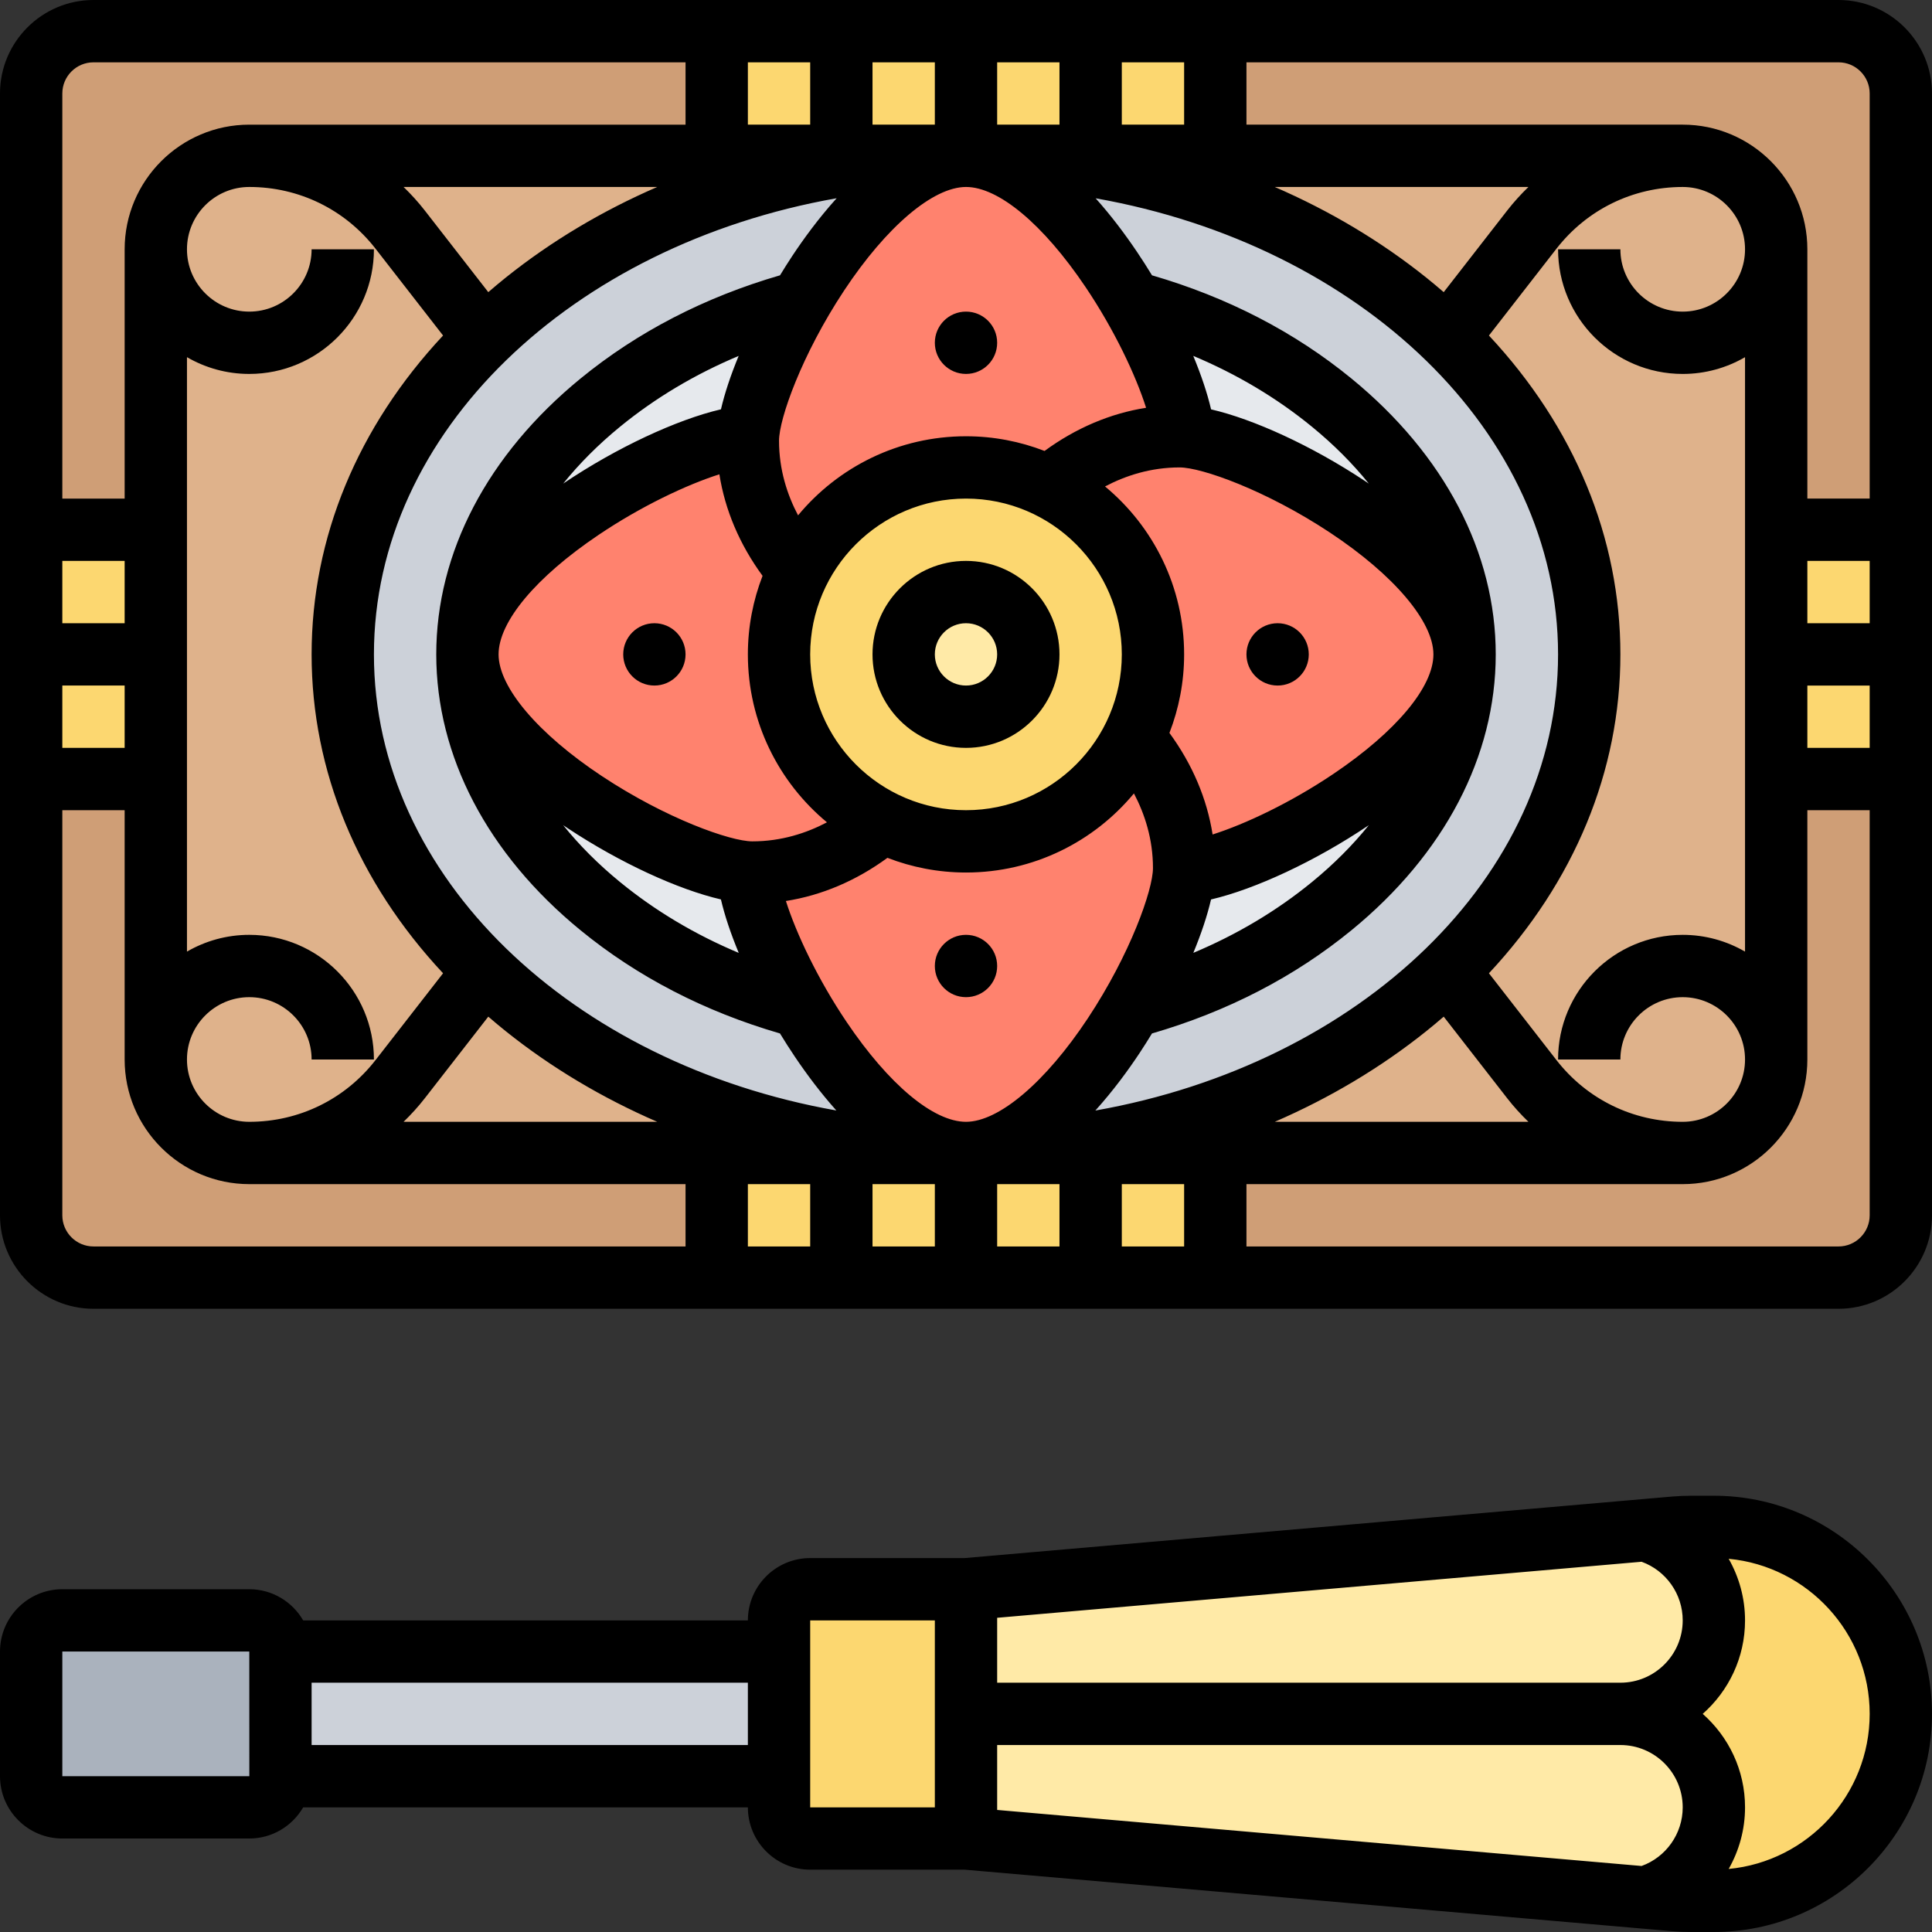
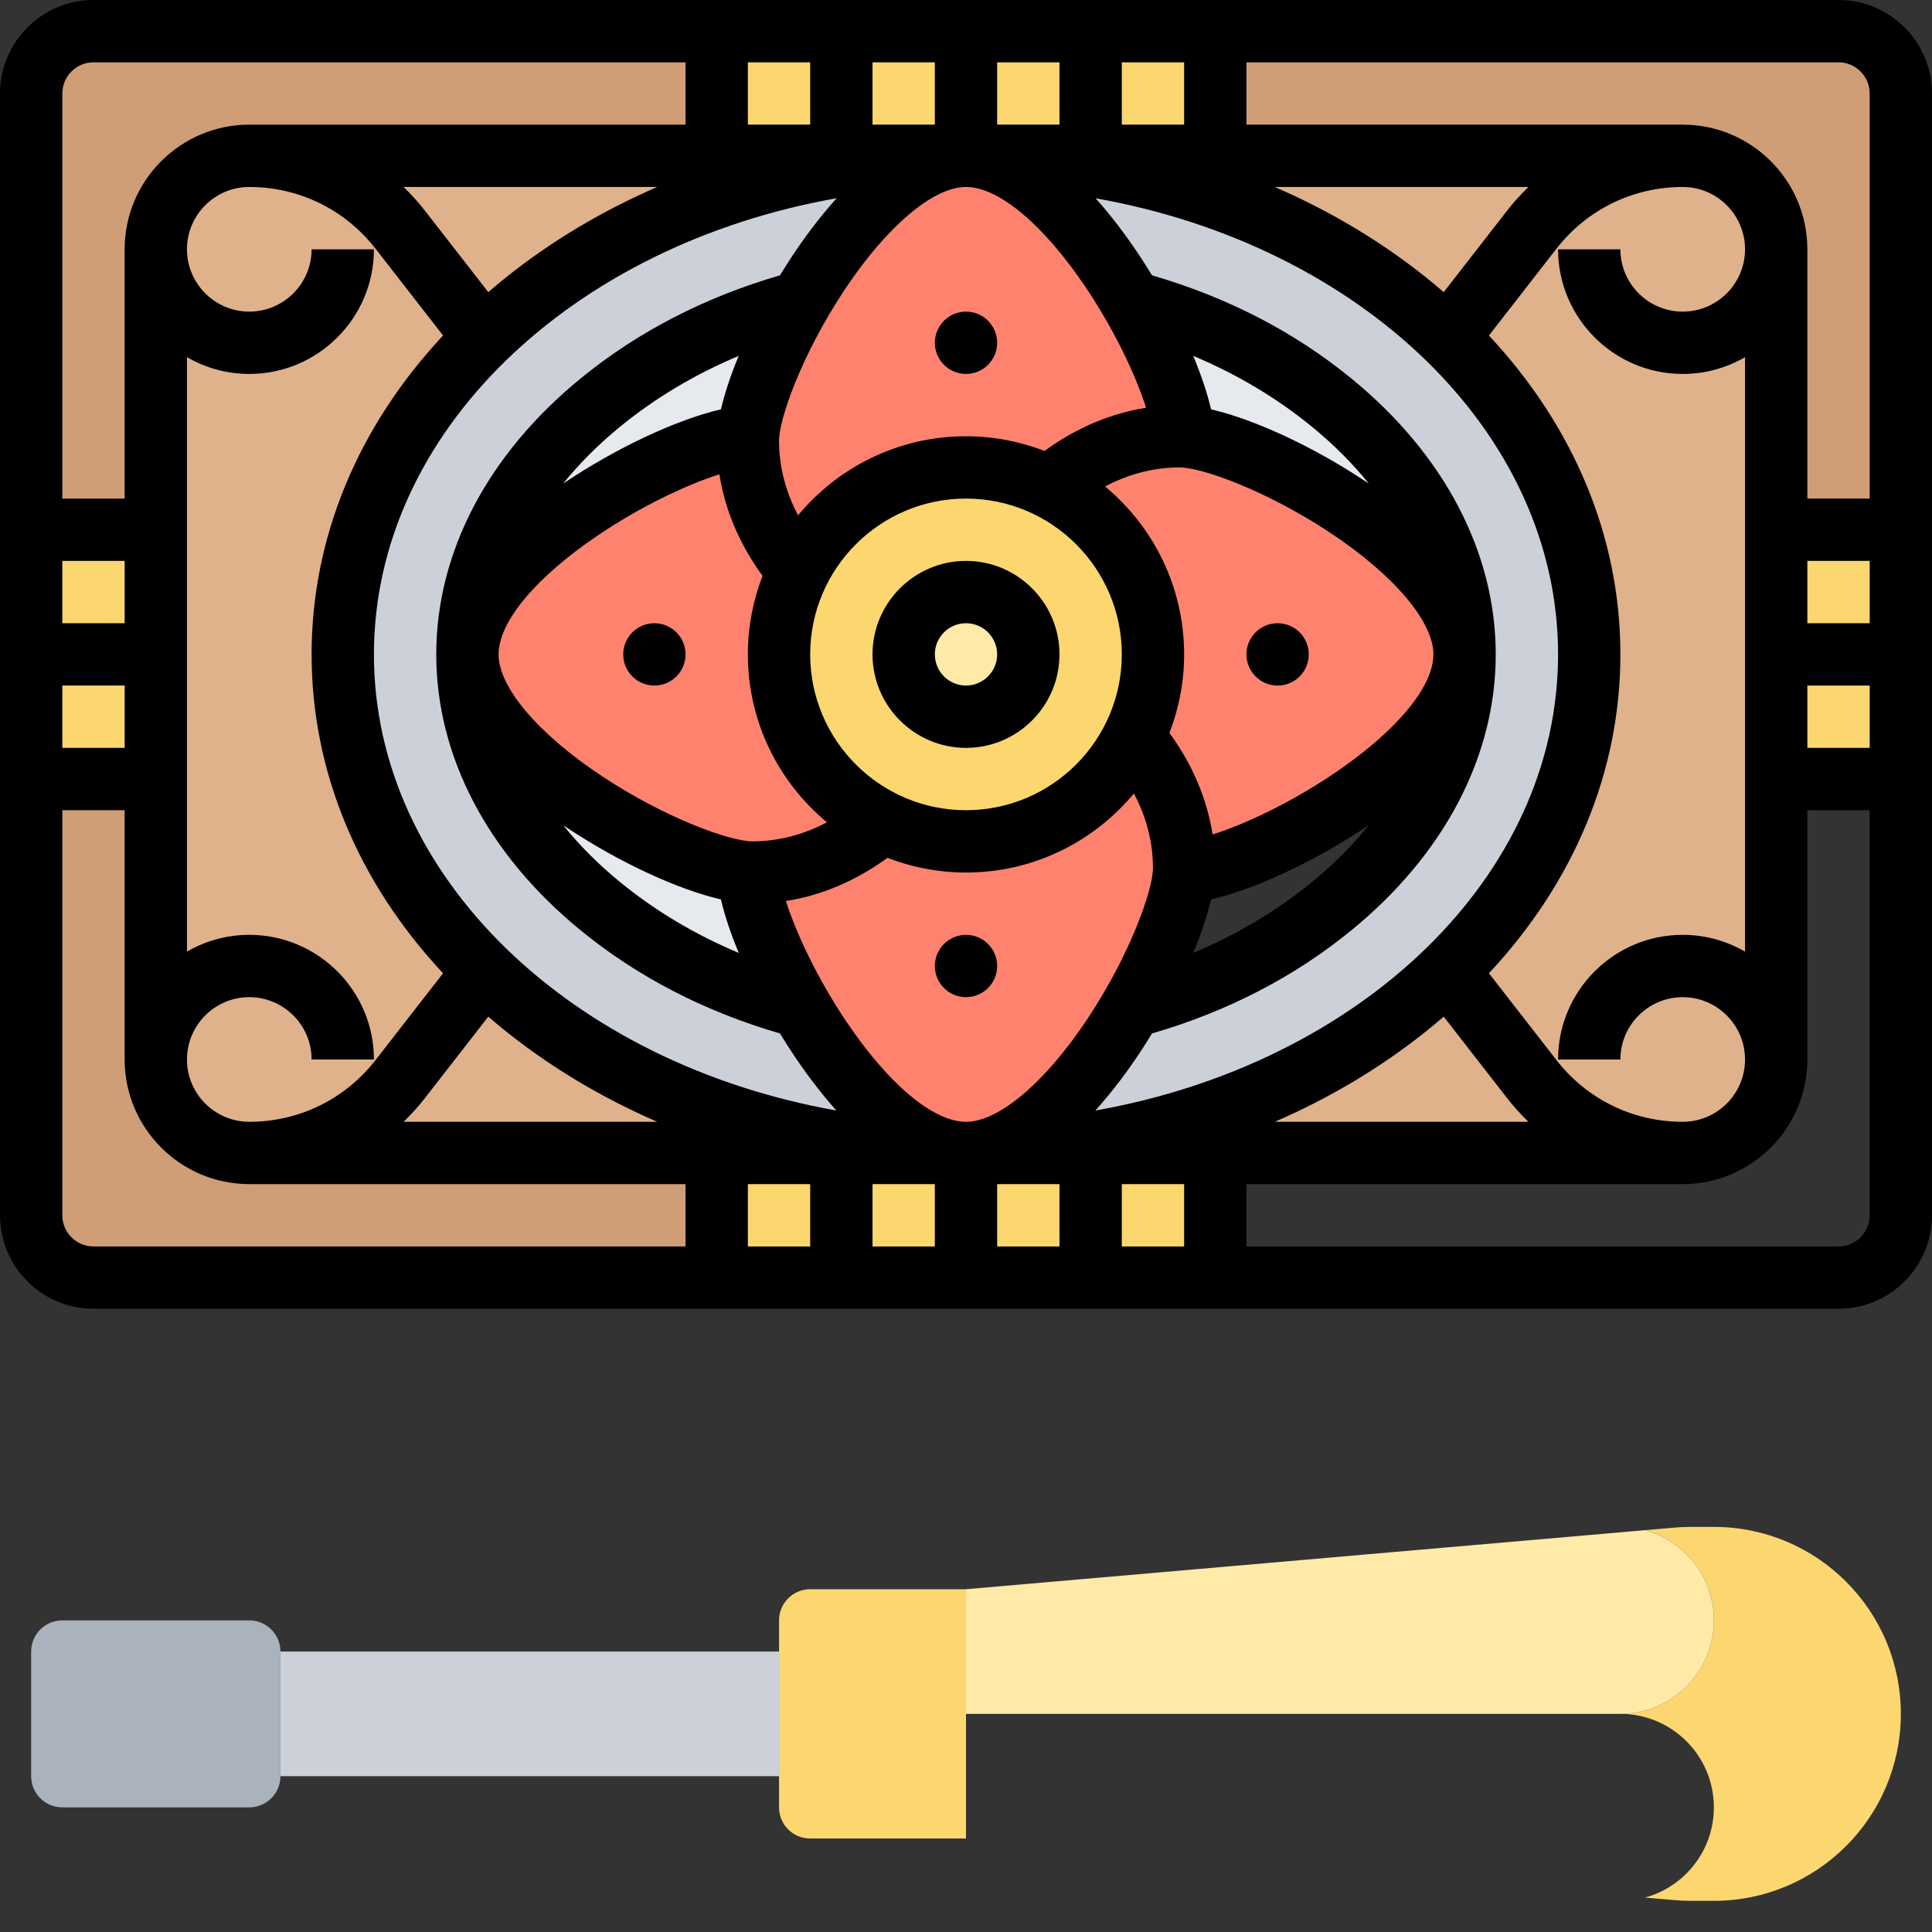
<svg xmlns="http://www.w3.org/2000/svg" id="Layer_30" enable-background="new 0 0 496 496" height="512" viewBox="0 0 496 496" width="512">
  <rect x="0" y="0" width="496" height="496" fill="#333333" stroke="none" />
  <g>
    <g>
      <g>
        <path d="m184 296v32h-160c-8.84 0-16-7.16-16-16v-112h32v72c0 6.62 2.69 12.62 7.03 16.97 4.35 4.34 10.35 7.03 16.97 7.03z" fill="#cf9e76" />
      </g>
      <g>
-         <path d="m488 200v112c0 8.84-7.16 16-16 16h-160v-32h120c6.62 0 12.62-2.69 16.97-7.03 4.34-4.35 7.03-10.35 7.03-16.97v-72z" fill="#cf9e76" />
-       </g>
+         </g>
      <g>
        <path d="m488 24v112h-32v-72c0-6.62-2.69-12.62-7.03-16.97-4.35-4.34-10.35-7.03-16.97-7.03h-120v-32h160c8.84 0 16 7.16 16 16z" fill="#cf9e76" />
      </g>
      <g>
        <path d="m184 8v32h-120c-6.62 0-12.62 2.69-16.97 7.03-4.34 4.35-7.03 10.35-7.03 16.97v72h-32v-112c0-8.84 7.16-16 16-16z" fill="#cf9e76" />
      </g>
      <g>
        <path d="m448.97 47.03c-4.35-4.34-10.35-7.03-16.97-7.03h-120-64c49.81 0 94.29 18.2 123.64 46.75 22.72 22.1 36.36 50.41 36.36 81.25s-13.64 59.15-36.36 81.25c-29.35 28.55-73.83 46.75-123.64 46.75h64 120c6.62 0 12.62-2.69 16.97-7.03 4.34-4.35 7.03-10.35 7.03-16.97v-72-64-72c0-6.62-2.69-12.62-7.03-16.97z" fill="#dfb28b" />
      </g>
      <g>
        <path d="m88 168c0-30.84 13.64-59.15 36.36-81.25 29.35-28.55 73.83-46.75 123.64-46.75h-64-120c-6.62 0-12.62 2.69-16.97 7.03-4.34 4.35-7.03 10.35-7.03 16.97v72 64 72c0 6.62 2.69 12.62 7.03 16.97 4.35 4.34 10.35 7.03 16.97 7.03h120 64c-49.81 0-94.29-18.2-123.64-46.75-22.72-22.1-36.36-50.41-36.36-81.25z" fill="#dfb28b" />
      </g>
      <g>
-         <path d="m312 296v32h-128v-32h64z" fill="#fcd770" />
+         <path d="m312 296v32h-128v-32z" fill="#fcd770" />
      </g>
      <g>
        <path d="m456 136h32v64h-32z" fill="#fcd770" />
      </g>
      <g>
        <path d="m312 8v32h-64-64v-32z" fill="#fcd770" />
      </g>
      <g>
        <path d="m8 136h32v64h-32z" fill="#fcd770" />
      </g>
      <g>
        <path d="m376 168c0-.22 0-.44-.01-.66-.22-23.45-12.3-46.14-34.1-63.97-14.55-11.91-32.1-20.67-51.38-25.86-11.04-19-27.27-37.51-42.51-37.51 49.81 0 94.29 18.2 123.64 46.75 22.72 22.1 36.36 50.41 36.36 81.25s-13.64 59.15-36.36 81.25c-29.35 28.55-73.83 46.75-123.64 46.75 15.24 0 31.47-18.52 42.51-37.51 19.28-5.2 36.83-13.95 51.38-25.86 22-18 34.11-40.95 34.11-64.63z" fill="#ccd1d9" />
      </g>
      <g>
        <path d="m205.49 258.49c11.04 19 27.27 37.51 42.51 37.51-49.81 0-94.29-18.2-123.64-46.75-22.72-22.1-36.36-50.41-36.36-81.25s13.64-59.15 36.36-81.25c29.35-28.55 73.83-46.75 123.64-46.75-15.24 0-31.47 18.52-42.51 37.51-19.28 5.2-36.83 13.95-51.38 25.86-22 18-34.11 40.95-34.11 64.63 0 .22 0 .44.01.66.22 23.45 12.3 46.14 34.1 63.97 14.55 11.91 32.1 20.67 51.38 25.86z" fill="#ccd1d9" />
      </g>
      <g>
        <path d="m341.89 103.37c21.8 17.83 33.88 40.52 34.1 63.97-.9-25.79-53.88-54.14-72.03-55.3-.48-7.56-5.68-21.17-13.45-34.53 19.28 5.19 36.83 13.95 51.38 25.86z" fill="#e6e9ed" />
      </g>
      <g>
-         <path d="m376 168c0 23.68-12.11 46.63-34.11 64.63-14.55 11.91-32.1 20.66-51.38 25.86 7.77-13.36 12.97-26.97 13.45-34.53 18.32-1.17 72.04-30 72.04-55.96z" fill="#e6e9ed" />
-       </g>
+         </g>
      <g>
        <path d="m192.04 223.96c.48 7.56 5.68 21.17 13.45 34.53-19.28-5.19-36.83-13.95-51.38-25.86-21.8-17.83-33.88-40.52-34.1-63.97.9 25.79 53.88 54.14 72.03 55.3z" fill="#e6e9ed" />
      </g>
      <g>
        <path d="m205.49 77.51c-7.77 13.36-12.97 26.97-13.45 34.53-18.32 1.17-72.04 30-72.04 55.96 0-23.68 12.11-46.63 34.11-64.63 14.55-11.91 32.1-20.66 51.38-25.86z" fill="#e6e9ed" />
      </g>
      <g>
        <path d="m375.99 167.34c-.9-25.79-53.88-54.14-72.03-55.3-.48-7.56-5.68-21.17-13.45-34.53-11.04-19-27.27-37.51-42.51-37.51s-31.47 18.52-42.51 37.51c-7.77 13.36-12.97 26.97-13.45 34.53-18.32 1.17-72.04 30-72.04 55.96 0 .22 0 .44.01.66.9 25.79 53.88 54.14 72.03 55.3.48 7.56 5.68 21.17 13.45 34.53 11.04 19 27.27 37.51 42.51 37.51s31.47-18.52 42.51-37.51c7.77-13.36 12.97-26.97 13.45-34.53 18.32-1.17 72.04-30 72.04-55.96 0-.22 0-.44-.01-.66z" fill="#ff826e" />
      </g>
      <g>
        <path d="m205 146.64c7.86-15.79 24.16-26.64 43-26.64 7.68 0 14.93 1.8 21.36 5 15.79 7.86 26.64 24.16 26.64 43 0 7.68-1.8 14.93-5 21.36-7.86 15.79-24.16 26.64-43 26.64-7.68 0-14.93-1.8-21.36-5-15.79-7.86-26.64-24.16-26.64-43 0-7.68 1.8-14.93 5-21.36z" fill="#fcd770" />
      </g>
      <g>
        <circle cx="248" cy="168" fill="#ffeaa7" r="16" />
      </g>
      <g>
        <path d="m473.94 406.06c8.69 8.68 14.06 20.68 14.06 33.94 0 26.51-21.49 48-48 48h-5.92c-1.39 0-2.77-.06-4.16-.18l-7.6-.66c5.1-1.38 9.52-4.41 12.66-8.47 3.15-4.06 5.02-9.15 5.02-14.69 0-13.25-10.75-24-24-24 13.25 0 24-10.75 24-24 0-5.54-1.87-10.63-5.02-14.69-3.14-4.06-7.56-7.08-12.66-8.47l7.6-.66c1.39-.12 2.77-.18 4.16-.18h5.92c13.26 0 25.26 5.37 33.94 14.06z" fill="#fcd770" />
      </g>
      <g>
        <path d="m248 440v32h-40c-4.42 0-8-3.58-8-8v-8-32-8c0-4.42 3.58-8 8-8h40z" fill="#fcd770" />
      </g>
      <g>
-         <path d="m440 464c0 5.54-1.87 10.63-5.02 14.69-3.14 4.06-7.56 7.09-12.66 8.47l-174.32-15.16v-32h168c13.25 0 24 10.75 24 24z" fill="#ffeaa7" />
-       </g>
+         </g>
      <g>
        <path d="m434.98 401.31c3.15 4.06 5.02 9.15 5.02 14.69 0 13.25-10.75 24-24 24h-168v-32l174.32-15.16c5.1 1.39 9.52 4.41 12.66 8.47z" fill="#ffeaa7" />
      </g>
      <g>
        <path d="m72 424v32c0 4.42-3.58 8-8 8h-48c-4.42 0-8-3.58-8-8v-32c0-4.42 3.58-8 8-8h48c4.42 0 8 3.58 8 8z" fill="#aab2bd" />
      </g>
      <g>
        <path d="m72 424h128v32h-128z" fill="#ccd1d9" />
      </g>
    </g>
    <g>
-       <path d="m440 384h-5.917c-1.615 0-3.247.071-4.852.211l-181.579 15.789h-39.652c-8.822 0-16 7.178-16 16h-114.165c-2.772-4.774-7.928-8-13.835-8h-48c-8.822 0-16 7.178-16 16v32c0 8.822 7.178 16 16 16h48c5.907 0 11.063-3.226 13.835-8h114.165c0 8.822 7.178 16 16 16h39.652l181.577 15.789c1.604.14 3.237.211 4.854.211h5.917c30.879 0 56-25.122 56-56s-25.121-56-56-56zm-376 72h-48v-32h48l.01 32s-.003 0-.01 0zm16-8v-16h112v16zm352 16c0 6.771-4.283 12.786-10.56 15.052l-165.44-14.386v-16.666h160c8.822 0 16 7.178 16 16zm-176-32v-16.666l165.441-14.386c6.276 2.266 10.559 8.281 10.559 15.052 0 8.822-7.178 16-16 16zm-48-16h32v48h-32zm235.799 63.815c2.684-4.711 4.201-10.129 4.201-15.815 0-9.551-4.211-18.132-10.868-24 6.657-5.868 10.868-14.449 10.868-24 0-5.686-1.517-11.104-4.201-15.815 20.28 1.92 36.201 19.041 36.201 39.815s-15.921 37.895-36.201 39.815z" />
      <path d="m472 0h-448c-13.233 0-24 10.766-24 24v288c0 13.234 10.767 24 24 24h448c13.233 0 24-10.766 24-24v-288c0-13.234-10.767-24-24-24zm8 24v104h-16v-64c0-17.645-14.355-32-32-32h-112v-16h152c4.411 0 8 3.589 8 8zm-448 136h-16v-16h16zm0 16v16h-16v-16zm32 64c-5.826 0-11.289 1.573-16 4.305v-152.61c4.711 2.732 10.174 4.305 16 4.305 17.645 0 32-14.355 32-32h-16c0 8.822-7.178 16-16 16s-16-7.178-16-16 7.178-16 16-16c12.766 0 24.582 5.779 32.42 15.856l17.328 22.279c-21.9 23.439-33.748 51.879-33.748 81.865s11.848 58.426 33.748 81.865l-17.328 22.279c-7.838 10.077-19.654 15.856-32.42 15.856-8.822 0-16-7.178-16-16s7.178-16 16-16 16 7.178 16 16h16c0-17.645-14.355-32-32-32zm217.207 45.108c4.65-5.149 8.534-10.498 11.405-14.835 1.081-1.633 2.12-3.289 3.135-4.953 19.371-5.632 36.589-14.534 51.211-26.498 23.887-19.544 37.042-44.696 37.042-70.822s-13.155-51.278-37.041-70.821c-14.621-11.963-31.836-20.864-51.203-26.496-1.237-2.029-2.519-4.038-3.845-6.005-3.047-4.52-6.624-9.301-10.629-13.772 67.858 12.013 118.718 59.949 118.718 117.094 0 57.166-50.898 105.116-118.793 117.108zm-185.207-117.108c0-57.166 50.898-105.116 118.793-117.108-4.65 5.149-8.534 10.498-11.405 14.835-1.081 1.633-2.12 3.289-3.135 4.953-19.371 5.632-36.589 14.534-51.211 26.498-23.887 19.544-37.042 44.696-37.042 70.822s13.155 51.278 37.041 70.821c14.621 11.963 31.836 20.864 51.203 26.496 1.237 2.029 2.519 4.038 3.845 6.005 3.047 4.52 6.624 9.301 10.629 13.772-67.858-12.013-118.718-59.949-118.718-117.094zm182.645-94.378c7.435 11.029 12.938 22.72 15.59 31.066-9.188 1.446-18.026 5.195-26.068 11.083-6.263-2.426-13.059-3.771-20.167-3.771-17.324 0-32.834 7.909-43.114 20.305-2.771-5.261-4.886-11.705-4.886-19.162 0-5.581 5.813-22.095 16.729-38.584 10.845-16.382 22.828-26.559 31.271-26.559 8.372 0 19.828 9.579 30.645 25.622zm-30.645 214.378c-8.372 0-19.828-9.579-30.645-25.622-7.435-11.029-12.938-22.72-15.59-31.066 9.188-1.446 18.026-5.195 26.068-11.083 6.263 2.426 13.059 3.771 20.167 3.771 17.324 0 32.834-7.909 43.114-20.305 2.771 5.261 4.886 11.705 4.886 19.162 0 5.581-5.813 22.095-16.729 38.584-10.845 16.382-22.828 26.559-31.271 26.559zm54.857-168c5.581 0 22.094 5.814 38.584 16.729 16.382 10.845 26.559 22.827 26.559 31.271 0 8.372-9.578 19.828-25.622 30.645-11.028 7.435-22.72 12.938-31.066 15.589-1.446-9.188-5.194-18.026-11.083-26.068 2.426-6.262 3.771-13.058 3.771-20.166 0-17.324-7.909-32.834-20.305-43.114 5.262-2.771 11.706-4.886 19.162-4.886zm-14.857 48c0 22.056-17.944 40-40 40s-40-17.944-40-40 17.944-40 40-40 40 17.944 40 40zm-75.695 43.114c-5.261 2.771-11.706 4.886-19.162 4.886-5.581 0-22.094-5.814-38.584-16.729-16.382-10.845-26.559-22.827-26.559-31.271 0-8.372 9.578-19.828 25.622-30.645 11.028-7.435 22.72-12.938 31.066-15.589 1.446 9.188 5.194 18.026 11.083 26.068-2.426 6.262-3.771 13.058-3.771 20.166 0 17.324 7.909 32.834 20.305 43.114zm-27.214-106.032c-11.273 2.621-26.806 9.832-40.413 19.007-.031.021-.062.043-.093.064 4.141-5.14 9.017-10.031 14.589-14.591 9.041-7.398 19.243-13.477 30.463-18.188-2.048 4.942-3.594 9.597-4.546 13.708zm-39.364 107.53c13.519 8.949 28.404 15.762 39.355 18.297.955 4.11 2.523 8.782 4.574 13.726-11.227-4.713-21.436-10.795-30.483-18.197-5.573-4.56-10.448-9.451-14.589-14.591.387.262.769.518 1.143.765zm165.182 18.306c11.273-2.621 26.806-9.832 40.413-19.007.031-.021.062-.043.093-.064-4.141 5.14-9.017 10.031-14.589 14.591-9.041 7.398-19.243 13.477-30.463 18.188 2.048-4.942 3.594-9.597 4.546-13.708zm39.364-107.53c-13.519-8.949-28.404-15.762-39.355-18.297-.955-4.11-2.523-8.782-4.574-13.726 11.227 4.713 21.436 10.795 30.483 18.197 5.573 4.56 10.448 9.451 14.589 14.591-.387-.262-.769-.518-1.143-.765zm20.369-48.386c-1.472-1.27-2.968-2.527-4.507-3.758-11.678-9.342-24.766-17.13-38.868-23.244h65.123c-1.93 1.87-3.757 3.871-5.439 6.033zm-82.642-43.002v-16h16v16zm-16 0h-16v-16h16zm-32 0h-16v-16h16zm-32 0h-16v-16h16zm-78.135 39.244c-1.539 1.231-3.034 2.488-4.507 3.758l-16.31-20.969c-1.682-2.162-3.509-4.163-5.439-6.033h65.123c-14.101 6.114-27.189 13.901-38.867 23.244zm-20.816 210.723 16.31-20.969c1.472 1.27 2.968 2.527 4.507 3.758 11.678 9.342 24.766 17.13 38.868 23.244h-65.124c1.93-1.87 3.757-3.871 5.439-6.033zm98.951 22.033v16h-16v-16zm16 0h16v16h-16zm32 0h16v16h-16zm32 0h16v16h-16zm78.135-39.244c1.539-1.231 3.034-2.488 4.507-3.758l16.31 20.969c1.682 2.162 3.509 4.163 5.439 6.033h-65.123c14.101-6.114 27.189-13.901 38.867-23.244zm33.445 7.388-17.328-22.279c21.9-23.439 33.748-51.879 33.748-81.865s-11.848-58.426-33.748-81.865l17.328-22.279c7.838-10.077 19.654-15.856 32.42-15.856 8.822 0 16 7.178 16 16s-7.178 16-16 16-16-7.178-16-16h-16c0 17.645 14.355 32 32 32 5.826 0 11.289-1.573 16-4.305v152.61c-4.711-2.732-10.174-4.305-16-4.305-17.645 0-32 14.355-32 32h16c0-8.822 7.178-16 16-16s16 7.178 16 16-7.178 16-16 16c-12.766 0-24.582-5.779-32.42-15.856zm64.42-96.144h16v16h-16zm0-16v-16h16v16zm-440-144h152v16h-112c-17.645 0-32 14.355-32 32v64h-16v-104c0-4.411 3.589-8 8-8zm-8 296v-104h16v64c0 17.645 14.355 32 32 32h112v16h-152c-4.411 0-8-3.589-8-8zm456 8h-152v-16h112c17.645 0 32-14.355 32-32v-64h16v104c0 4.411-3.589 8-8 8z" />
      <path d="m224 168c0 13.234 10.767 24 24 24s24-10.766 24-24-10.767-24-24-24-24 10.766-24 24zm32 0c0 4.411-3.589 8-8 8s-8-3.589-8-8 3.589-8 8-8 8 3.589 8 8z" />
      <circle cx="248" cy="88" r="8" />
      <circle cx="168" cy="168" r="8" />
      <circle cx="248" cy="248" r="8" />
      <circle cx="328" cy="168" r="8" />
    </g>
  </g>
</svg>